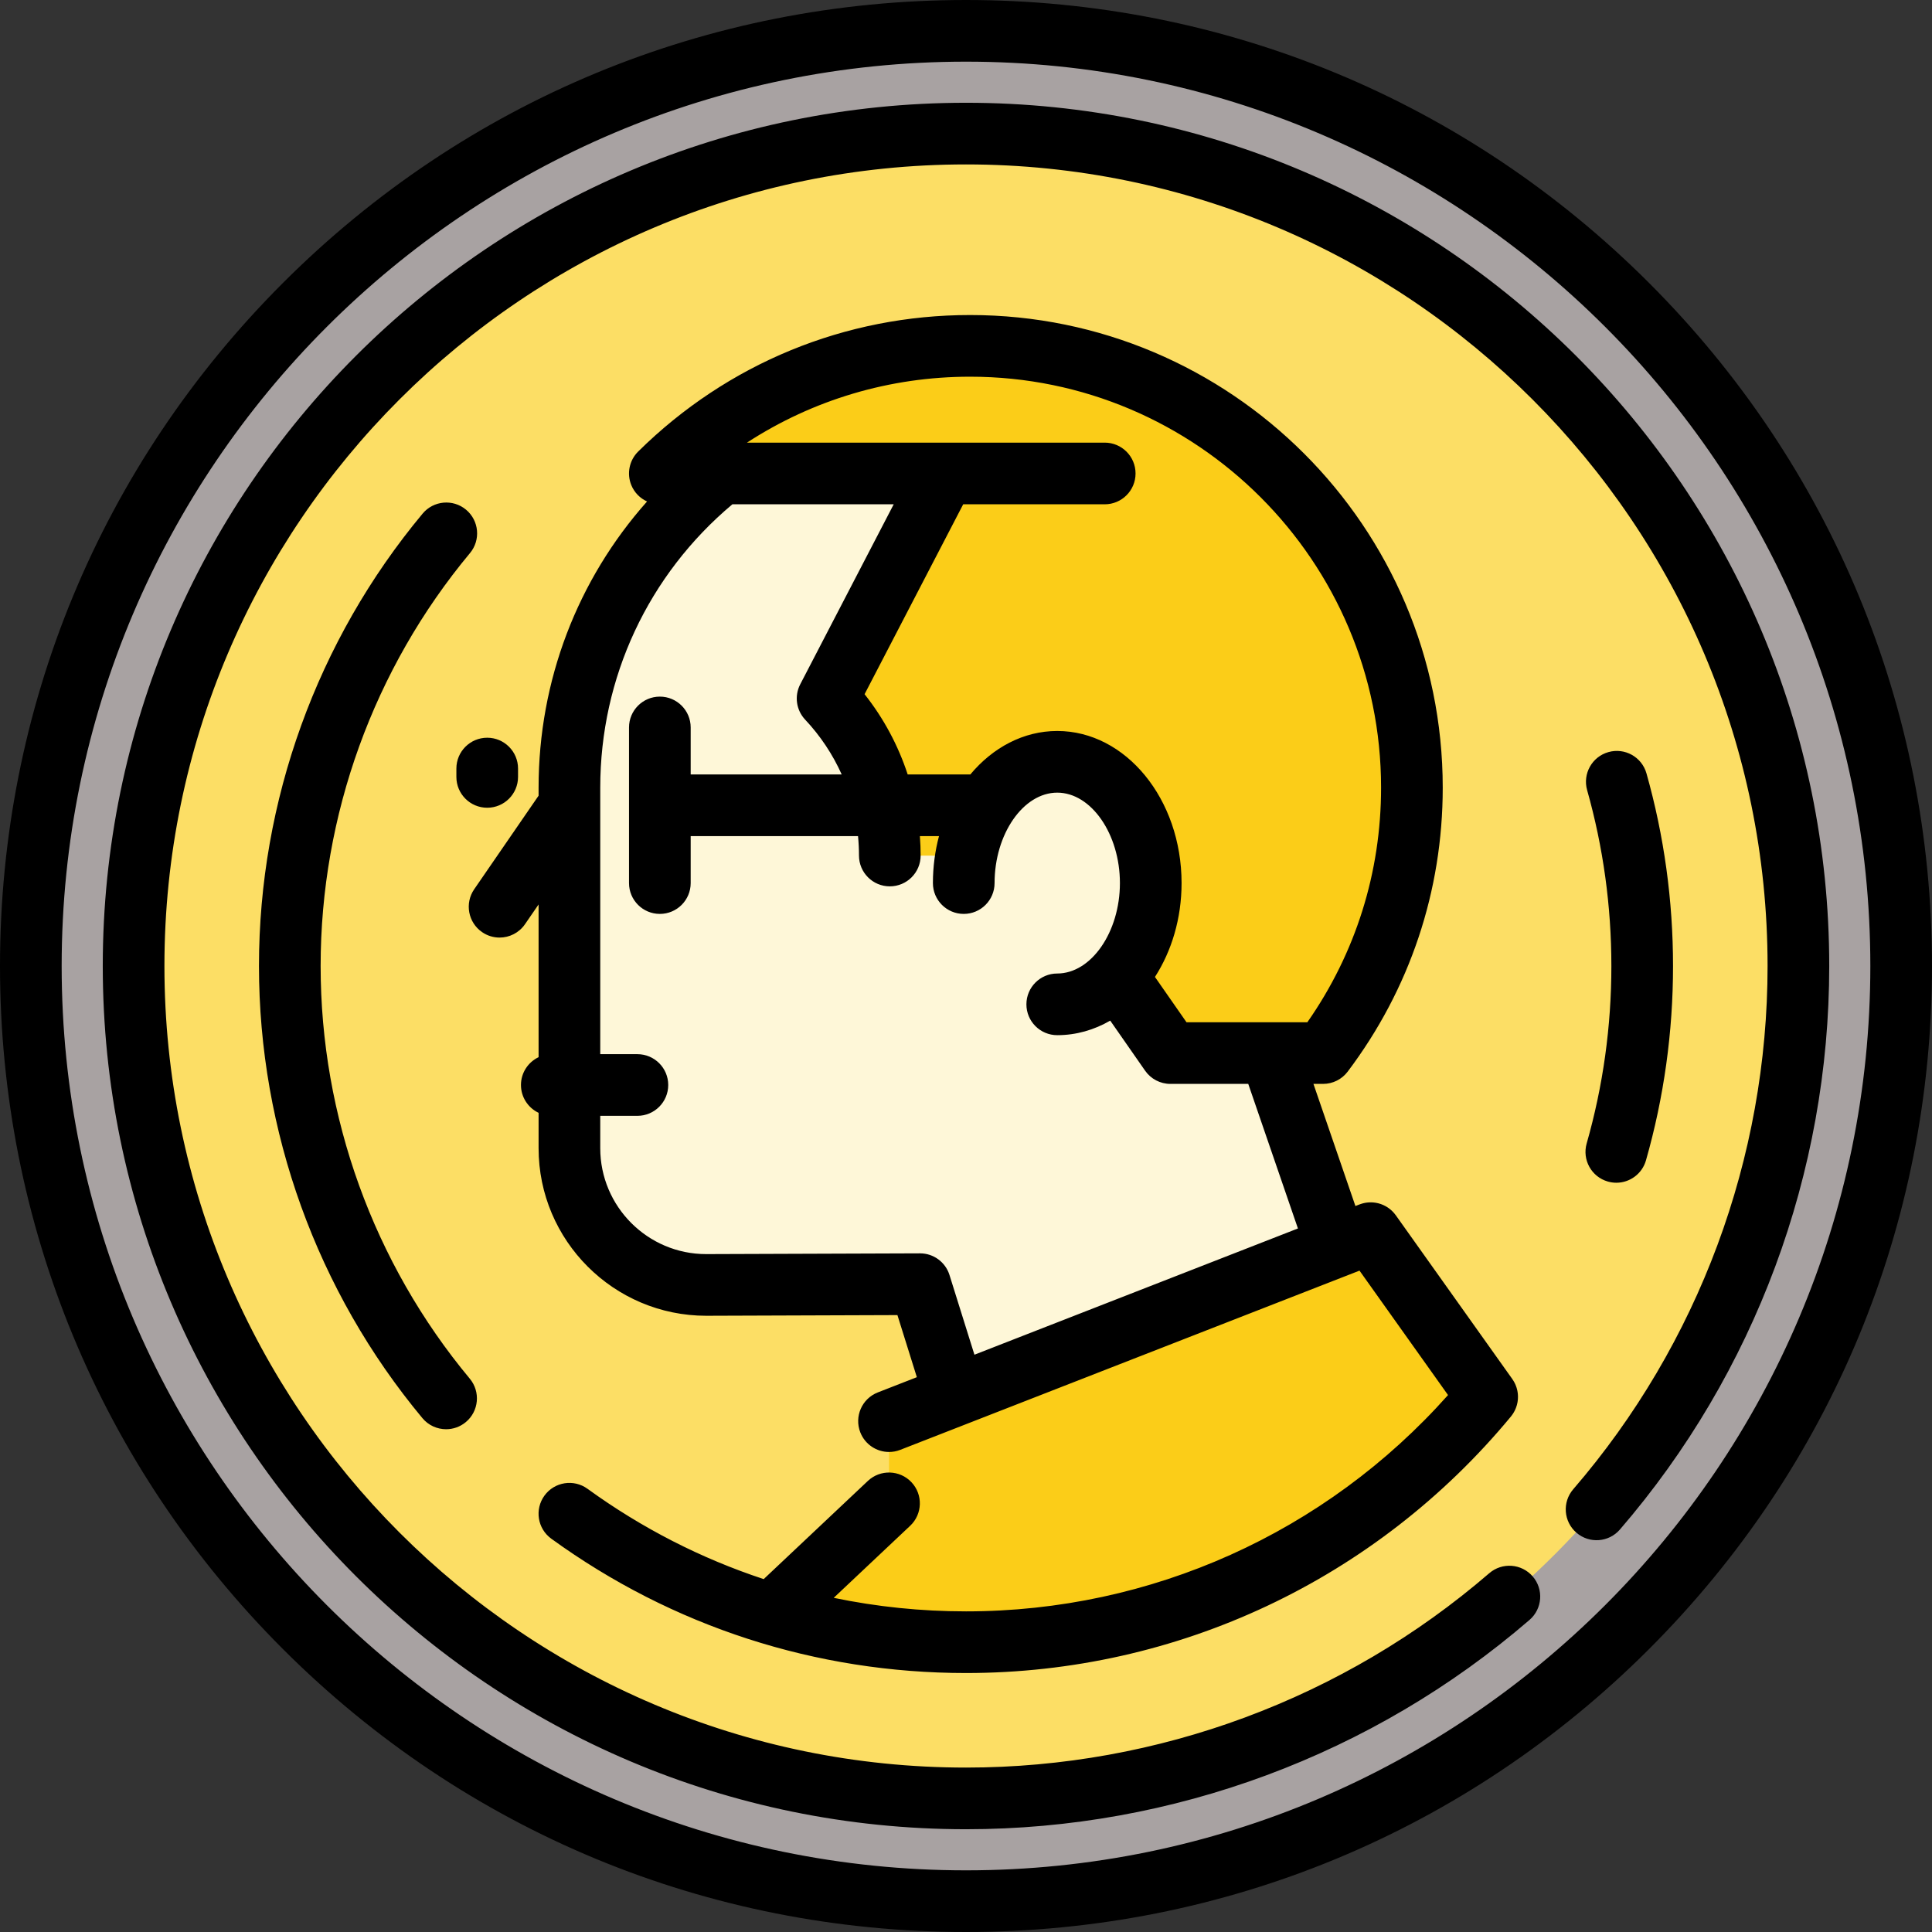
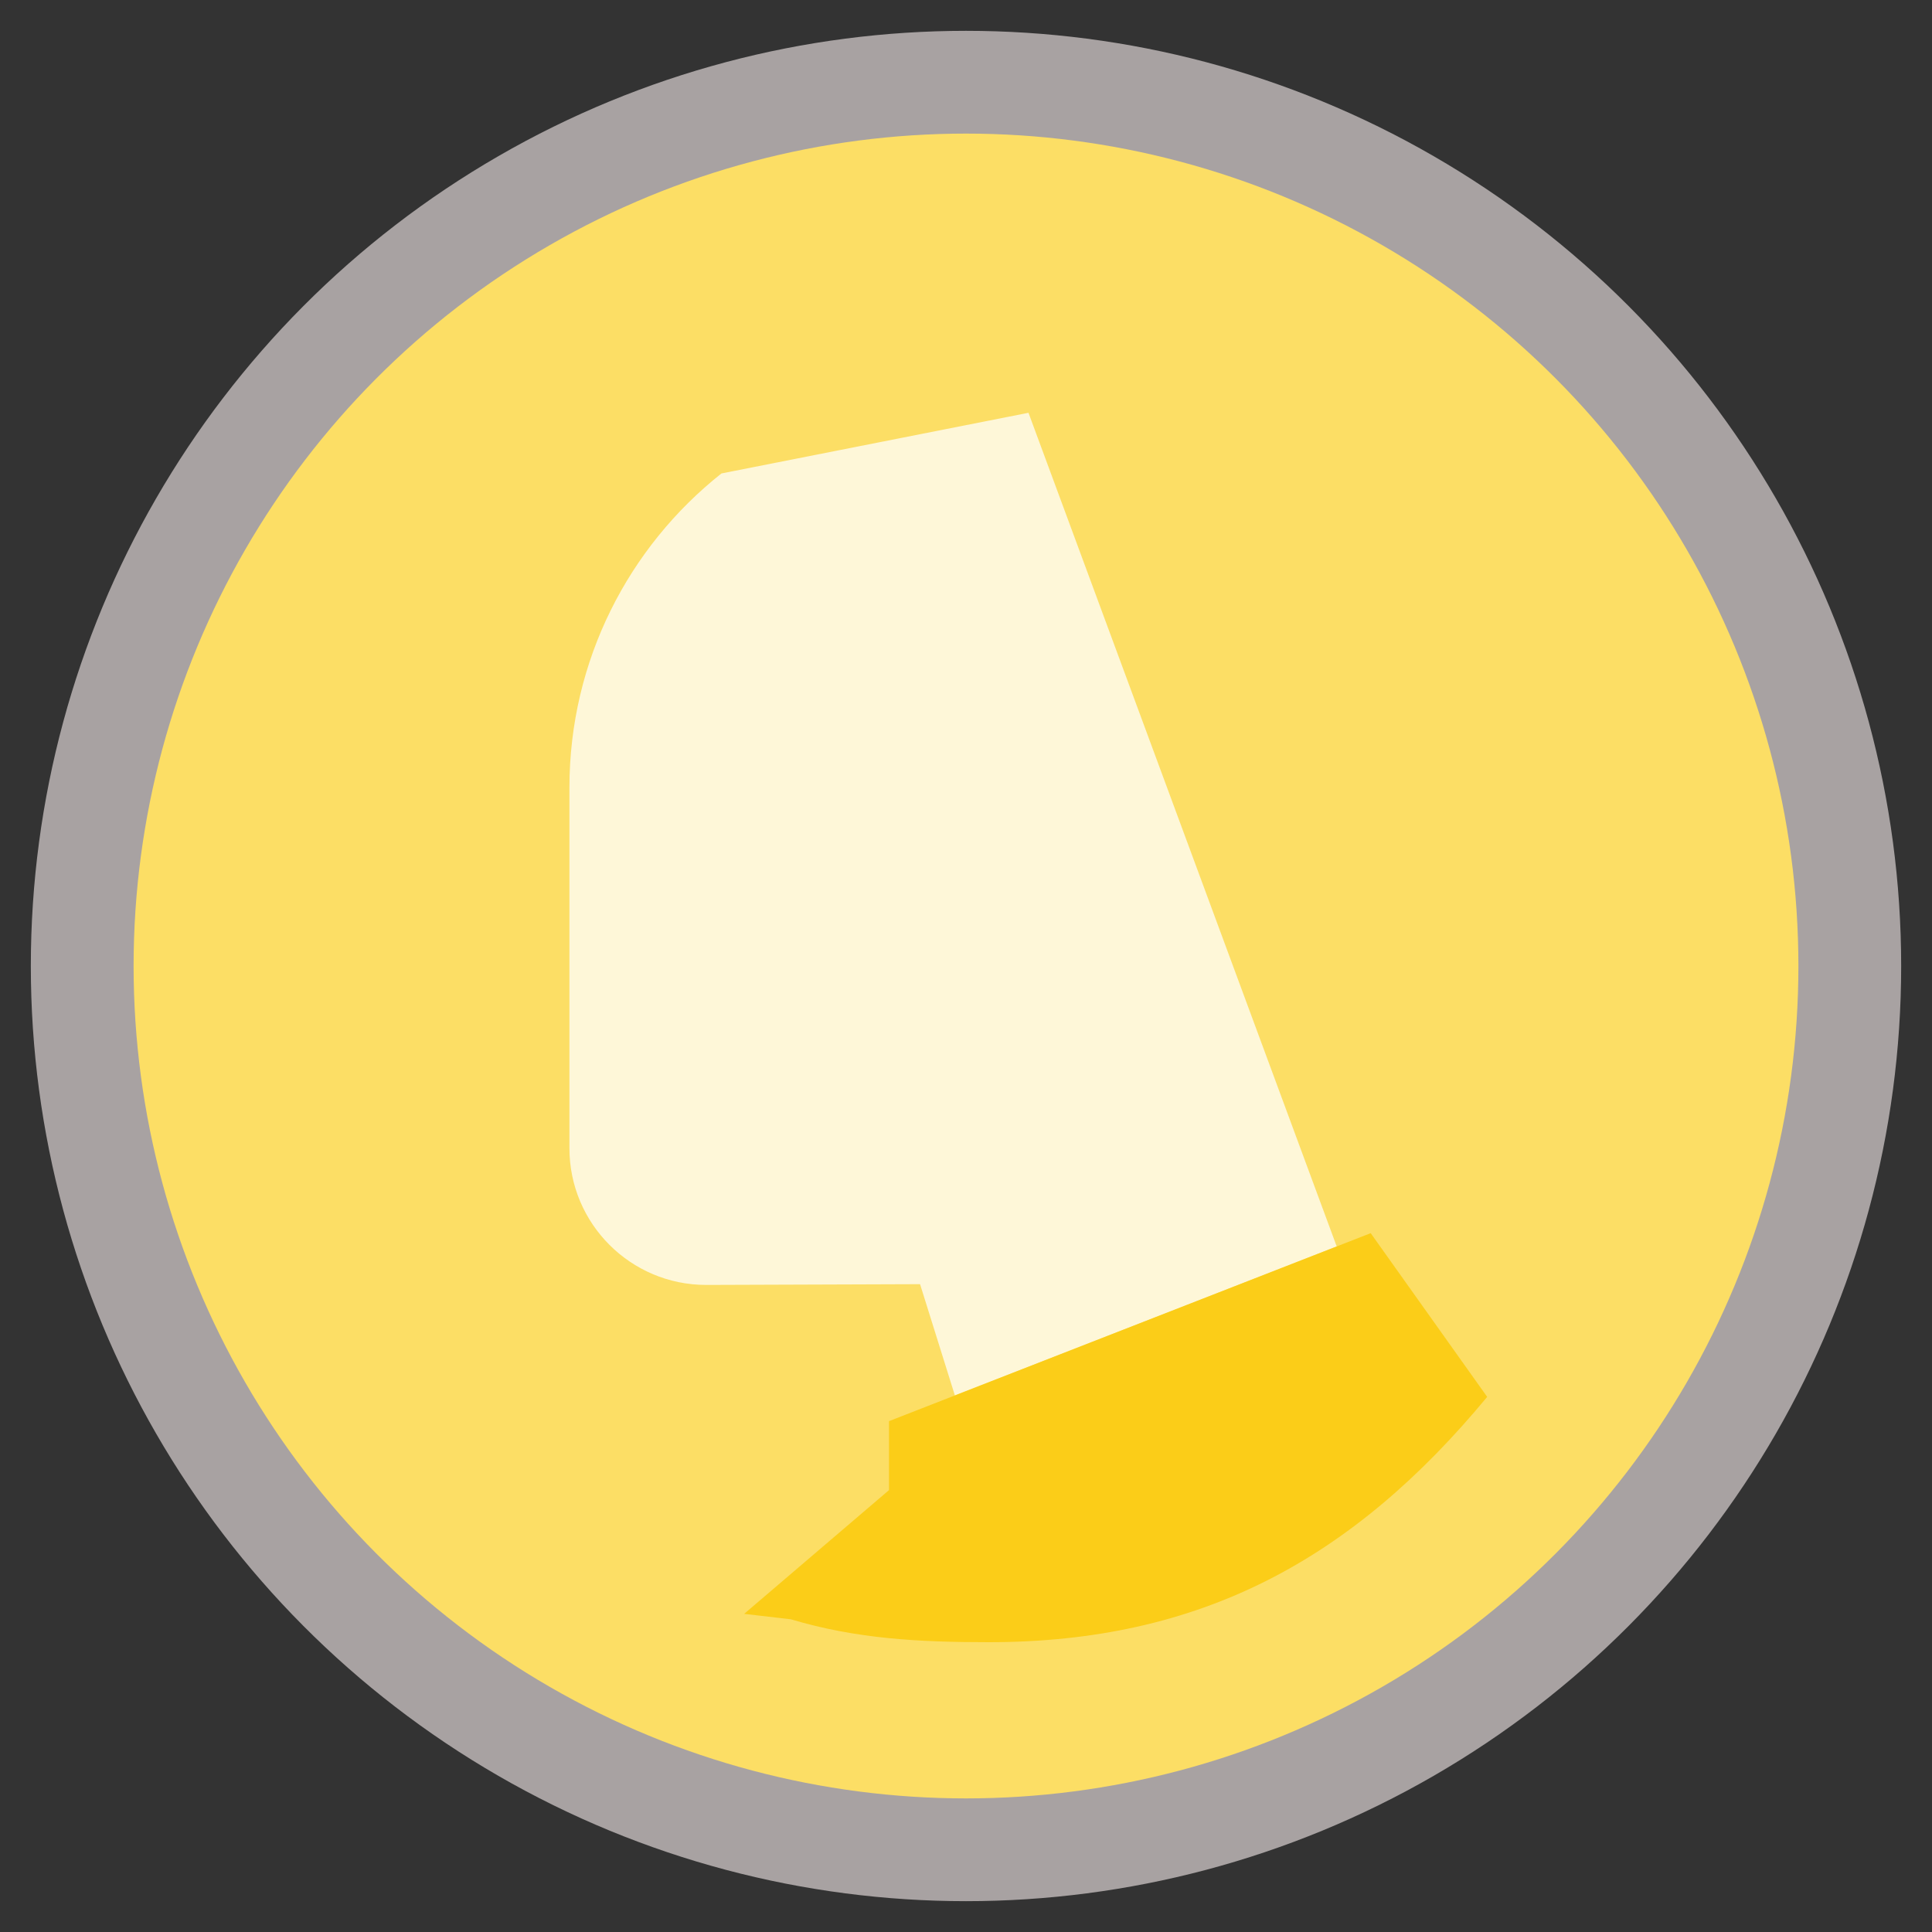
<svg xmlns="http://www.w3.org/2000/svg" version="1.1" id="Layer_1" width="512" height="512" viewBox="0 0 470 470" xml:space="preserve">
  <rect x="0" y="0" width="470" height="470" fill="#333333" stroke="none" />
  <g>
    <g>
      <circle style="fill:#A8A2A2;" cx="235" cy="235" r="227.5" />
      <circle style="fill:#FCDE65;" cx="235" cy="235" r="202.5" />
      <path style="fill:#FEF7D8;" d="M250.201,100.421l-74.696,14.757c-22.529,17.854-36.98,45.458-36.98,76.437v87.705    c0,18.374,14.895,33.268,33.269,33.268l52.031-0.184l8.467,27.062l92.891-36.243L250.201,100.421z" />
-       <path style="fill:#FBCD18;" d="M236.001,84.139c-29.389,0-56.056,11.861-75.478,31.042h69.238l-28.429,54.743    c9.379,9.987,15.134,23.417,15.134,38.198l32.787,0.119l22.474,29.28l12.999,18.662h37.139    c13.564-17.987,21.611-40.354,21.611-64.567C343.477,132.353,295.264,84.139,236.001,84.139z" />
      <path style="fill:#FBCD18;" d="M240.544,399.5c-16.808,0-32.167-0.788-48.146-5.572l-11.367-1.323l35.242-30.106v-16.777    l117.178-45.728l28.335,39.826l0,0C328.963,379.476,291.967,399.5,240.544,399.5z" />
-       <path style="fill:#FEF7D8;" d="M257.197,185.326c-12.563,0-22.746,13.208-22.746,29.5l22.746,29.5    c12.562,0,22.746-13.208,22.746-29.5C279.943,198.534,269.759,185.326,257.197,185.326z" />
    </g>
-     <path d="M385.993,278.167C389.979,264.197,392,249.673,392,235c0-14.537-1.984-28.93-5.897-42.781   c-1.126-3.986,1.192-8.13,5.179-9.256c3.99-1.128,8.131,1.192,9.257,5.178C404.826,203.319,407,219.084,407,235   c0,16.065-2.215,31.974-6.583,47.283c-0.94,3.295-3.943,5.444-7.208,5.444c-0.682,0-1.374-0.094-2.062-0.29   C387.164,286.301,384.856,282.15,385.993,278.167z M113.372,123.99c-3.181-2.65-7.91-2.222-10.563,0.96   C77.138,155.754,63,194.837,63,235c0,40.134,14.119,79.196,39.758,109.989c1.483,1.782,3.617,2.701,5.768,2.701   c1.691,0,3.394-0.569,4.795-1.736c3.184-2.65,3.615-7.379,0.965-10.563C90.887,307.288,78,271.635,78,235   c0-36.66,12.903-72.333,36.332-100.447C116.983,131.372,116.554,126.642,113.372,123.99z M470,235   c0,62.771-24.444,121.785-68.83,166.17C356.784,445.556,297.771,470,235,470s-121.784-24.444-166.17-68.83   C24.444,356.785,0,297.771,0,235c0-62.771,24.444-121.785,68.83-166.17C113.216,24.444,172.229,0,235,0   s121.784,24.444,166.17,68.83C445.556,113.215,470,172.229,470,235z M455,235c0-121.309-98.691-220-220-220S15,113.691,15,235   s98.691,220,220,220S455,356.309,455,235z M111.024,186.967V189c0,4.142,3.357,7.5,7.5,7.5s7.5-3.358,7.5-7.5v-2.033   c0-4.142-3.357-7.5-7.5-7.5S111.024,182.825,111.024,186.967z M221.416,371.179l-18.598,17.528C213.304,390.885,224.07,392,235,392   c45.025,0,87.436-19.113,117.266-52.622l-21.537-30.271l-111.729,43.601c-0.896,0.35-1.817,0.515-2.725,0.515   c-3,0-5.832-1.813-6.989-4.775c-1.505-3.859,0.402-8.208,4.261-9.713l9.498-3.707l-4.726-15.104l-46.499,0.164   c-22.506,0-40.795-18.289-40.795-40.768v-8.601c-2.532-1.205-4.287-3.779-4.287-6.77s1.755-5.565,4.287-6.77v-37.152l-3.309,4.809   c-1.454,2.114-3.8,3.249-6.186,3.249c-1.466,0-2.946-0.428-4.244-1.322c-3.413-2.348-4.275-7.018-1.928-10.43l15.666-22.768v-1.95   c0-26.02,9.45-50.57,26.386-69.619c-1.697-0.776-3.087-2.168-3.825-3.966c-1.155-2.814-0.496-6.047,1.668-8.185   c21.683-21.413,50.359-33.206,80.748-33.206c63.397,0,114.976,51.578,114.976,114.976c0,25.134-7.996,49.022-23.123,69.083   c-1.417,1.879-3.635,2.984-5.988,2.984h-2.341l10.21,29.711l0.989-0.386c0.051-0.02,0.103-0.033,0.153-0.051   c0.146-0.053,0.293-0.103,0.44-0.147c0.099-0.029,0.197-0.056,0.296-0.081c0.135-0.034,0.269-0.064,0.403-0.091   c0.118-0.023,0.234-0.043,0.352-0.061c0.116-0.017,0.232-0.03,0.349-0.042c0.135-0.013,0.268-0.023,0.401-0.029   c0.103-0.004,0.205-0.006,0.307-0.006c0.144,0,0.286,0.002,0.428,0.01c0.098,0.005,0.194,0.013,0.292,0.022   c0.141,0.013,0.28,0.029,0.42,0.05c0.104,0.016,0.205,0.034,0.308,0.054c0.129,0.025,0.257,0.052,0.384,0.083   c0.113,0.028,0.227,0.06,0.338,0.094c0.112,0.033,0.224,0.068,0.334,0.106c0.123,0.043,0.245,0.091,0.367,0.141   c0.096,0.04,0.192,0.08,0.287,0.124c0.127,0.058,0.253,0.121,0.377,0.187c0.088,0.046,0.174,0.093,0.26,0.143   c0.121,0.071,0.241,0.146,0.36,0.224c0.086,0.057,0.171,0.115,0.255,0.175c0.107,0.078,0.214,0.159,0.318,0.243   c0.092,0.074,0.182,0.15,0.271,0.229c0.087,0.078,0.174,0.158,0.259,0.241c0.099,0.097,0.194,0.196,0.289,0.299   c0.068,0.075,0.137,0.151,0.203,0.229c0.099,0.118,0.193,0.239,0.286,0.363c0.032,0.044,0.069,0.083,0.102,0.128l28.334,39.825   c0.022,0.032,0.04,0.065,0.062,0.097c0.092,0.133,0.178,0.269,0.26,0.407c0.048,0.08,0.097,0.16,0.141,0.241   c0.07,0.129,0.135,0.26,0.198,0.393c0.046,0.097,0.093,0.193,0.134,0.292c0.049,0.117,0.093,0.235,0.136,0.354   c0.043,0.116,0.085,0.231,0.121,0.348c0.033,0.107,0.061,0.216,0.089,0.324c0.033,0.128,0.066,0.255,0.093,0.385   c0.022,0.106,0.038,0.213,0.056,0.32c0.02,0.129,0.041,0.259,0.055,0.389c0.013,0.116,0.019,0.232,0.025,0.348   c0.007,0.12,0.016,0.239,0.017,0.359c0.002,0.134-0.004,0.267-0.01,0.4c-0.004,0.101-0.007,0.202-0.015,0.304   c-0.012,0.15-0.033,0.299-0.054,0.449c-0.013,0.084-0.022,0.169-0.037,0.254c-0.028,0.158-0.064,0.313-0.103,0.47   c-0.02,0.076-0.036,0.153-0.057,0.229c-0.043,0.153-0.094,0.304-0.146,0.455c-0.027,0.081-0.055,0.161-0.085,0.24   c-0.053,0.138-0.113,0.272-0.175,0.407c-0.043,0.092-0.084,0.185-0.13,0.275c-0.06,0.116-0.123,0.229-0.188,0.343   c-0.062,0.106-0.124,0.213-0.19,0.317c-0.062,0.096-0.128,0.19-0.194,0.284c-0.081,0.113-0.163,0.226-0.25,0.335   c-0.029,0.037-0.054,0.076-0.084,0.112C334.741,384.257,286.424,407,235,407c-36.525,0-71.411-11.3-100.886-32.68   c-3.354-2.432-4.1-7.122-1.668-10.475c2.432-3.354,7.123-4.098,10.475-1.667c13.228,9.595,27.653,16.959,42.862,21.973   l25.346-23.887c3.013-2.84,7.761-2.7,10.602,0.314C224.571,363.592,224.431,368.338,221.416,371.179z M181.716,107.681h48.046   h38.985c4.143,0,7.5,3.358,7.5,7.5s-3.357,7.5-7.5,7.5h-34.429l-23.991,46.197c4.657,5.882,8.183,12.488,10.487,19.52h15.244   c5.457-6.533,12.918-10.571,21.139-10.571c16.678,0,30.246,16.598,30.246,37c0,8.614-2.426,16.543-6.476,22.838l7.675,11.018   h29.401c11.744-16.801,17.933-36.452,17.933-57.067c0-55.127-44.849-99.976-99.976-99.976   C216.478,91.639,197.764,97.241,181.716,107.681z M237.051,329.562l78.698-30.71l-12.085-35.169h-18.938   c-2.453,0-4.752-1.2-6.154-3.213l-8.484-12.18c-3.913,2.265-8.282,3.538-12.891,3.538c-4.143,0-7.5-3.358-7.5-7.5   s3.357-7.5,7.5-7.5c8.265,0,15.246-10.075,15.246-22s-6.981-22-15.246-22s-15.246,10.075-15.246,22c0,4.142-3.357,7.5-7.5,7.5   s-7.5-3.358-7.5-7.5c0-3.988,0.524-7.827,1.483-11.429h-4.652c0.116,1.566,0.185,3.141,0.185,4.725c0,4.142-3.357,7.5-7.5,7.5   s-7.5-3.358-7.5-7.5c0-1.586-0.08-3.163-0.232-4.725h-40.71v11.429c0,4.142-3.357,7.5-7.5,7.5s-7.5-3.358-7.5-7.5v-18.91   c0-0.006-0.001-0.013-0.001-0.019c0-0.007,0.001-0.013,0.001-0.02v-18.911c0-4.142,3.357-7.5,7.5-7.5s7.5,3.358,7.5,7.5v11.43   h36.736c-2.177-4.857-5.164-9.367-8.895-13.339c-2.18-2.321-2.656-5.765-1.189-8.591l22.739-43.787h-39.245   c-20.463,17.167-32.146,42.145-32.146,68.934v4.343c0,0.005,0,0.011,0,0.016v60.475h9.038c4.143,0,7.5,3.358,7.5,7.5   s-3.357,7.5-7.5,7.5h-9.038v7.871c0,14.208,11.56,25.768,25.769,25.768l52.005-0.184c0.009,0,0.018,0,0.026,0   c3.278,0,6.179,2.13,7.158,5.261L237.051,329.562z M235,25C119.206,25,25,119.206,25,235s94.206,210,210,210   c50.33,0,99.016-18.083,137.087-50.919c3.137-2.705,3.486-7.441,0.781-10.578c-2.707-3.137-7.442-3.486-10.578-0.781   C326.941,413.209,281.735,430,235,430c-107.523,0-195-87.477-195-195S127.477,40,235,40s195,87.477,195,195   c0,46.735-16.79,91.941-47.278,127.29c-2.705,3.137-2.355,7.873,0.781,10.578c3.136,2.705,7.872,2.356,10.578-0.781   C426.916,334.016,445,285.331,445,235C445,119.206,350.794,25,235,25z" />
  </g>
</svg>